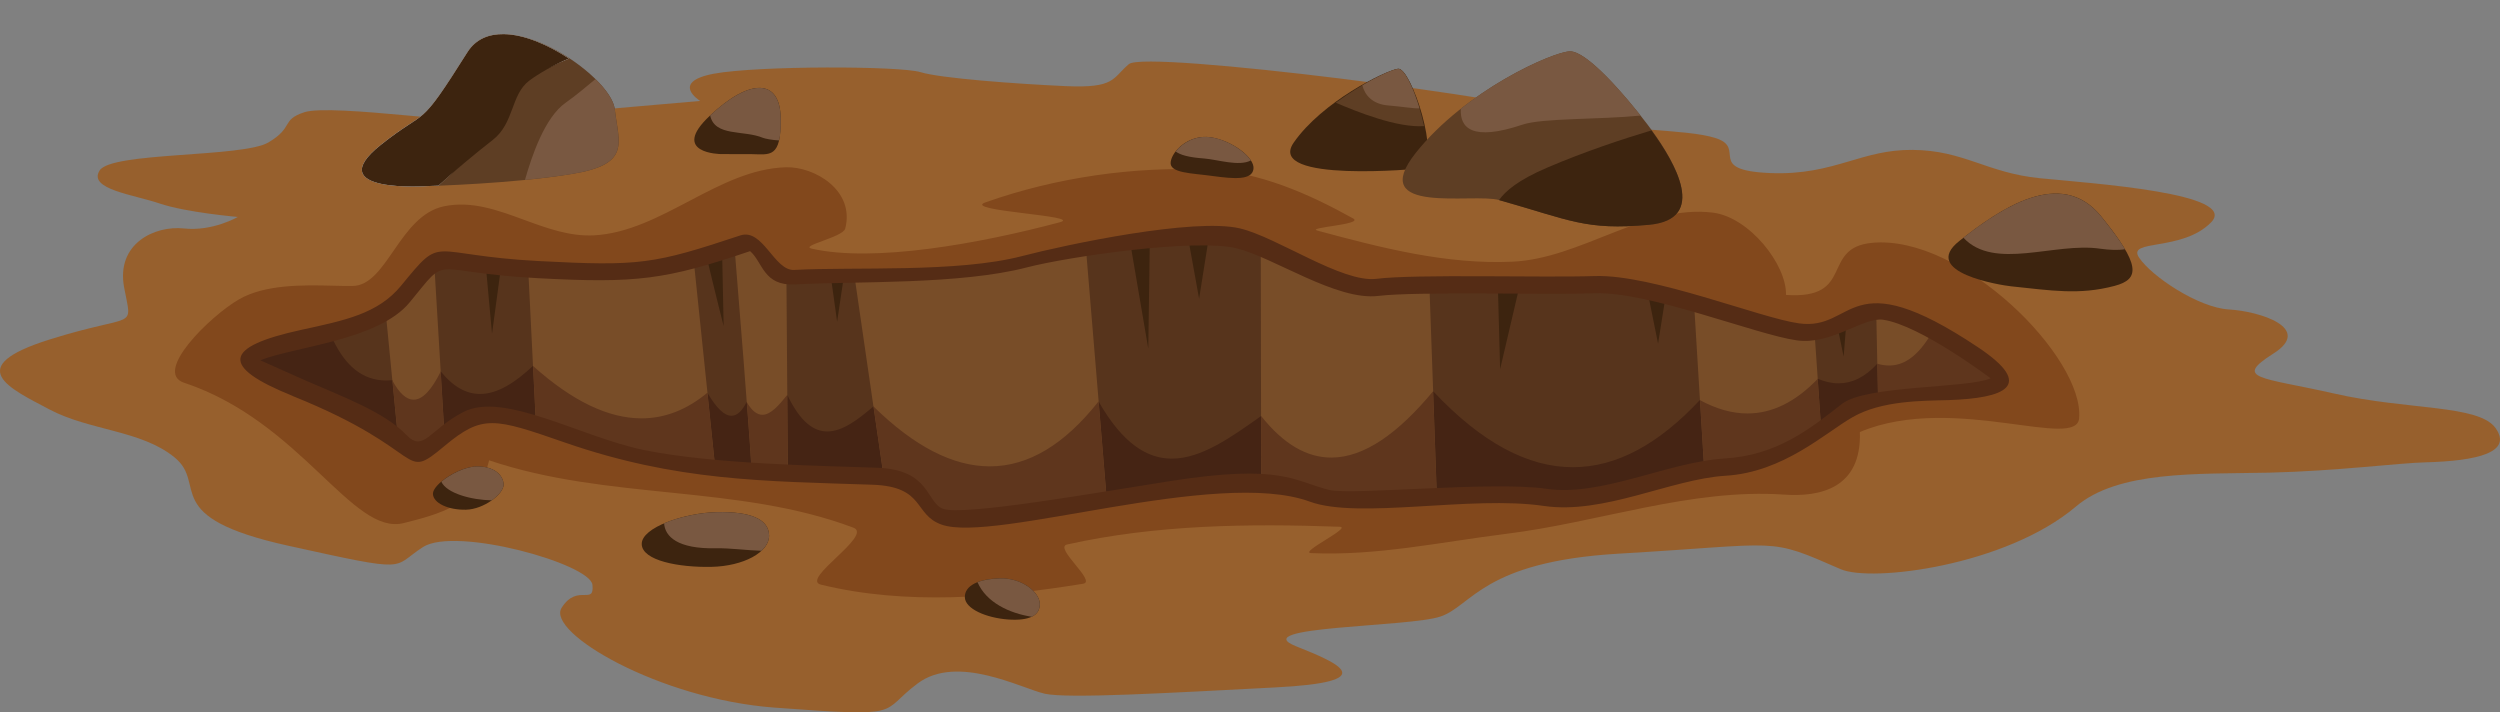
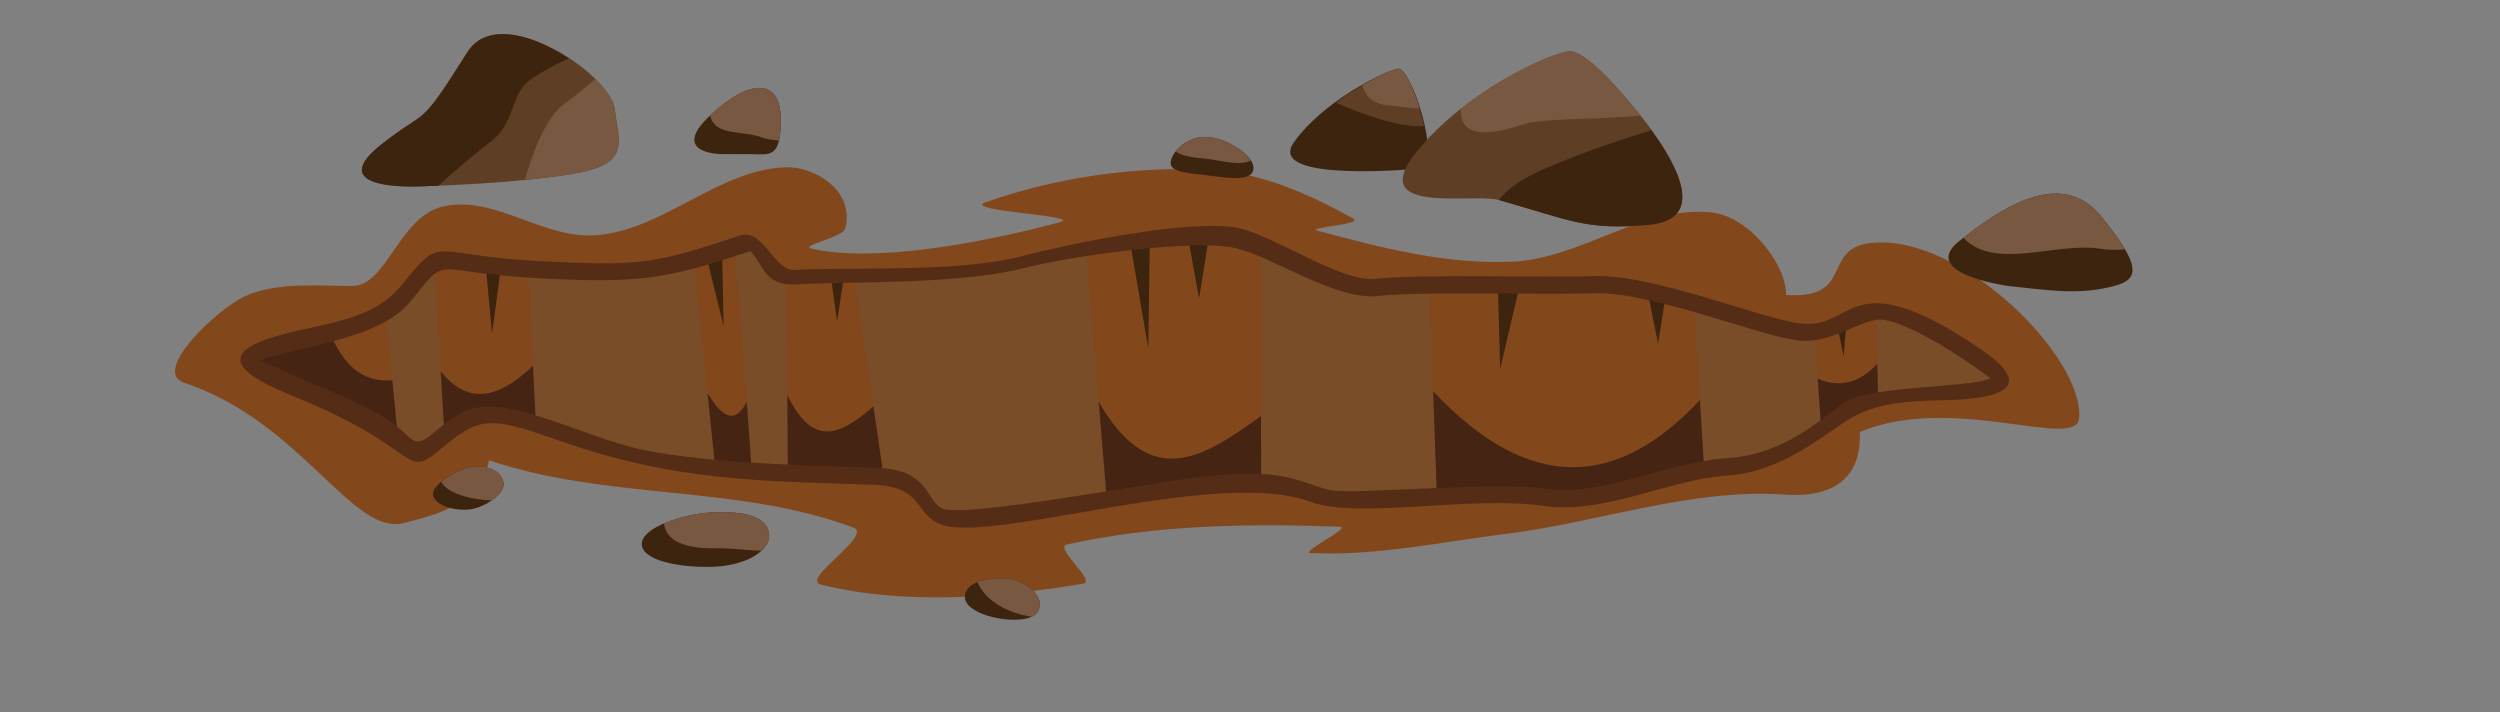
<svg xmlns="http://www.w3.org/2000/svg" height="900.3" preserveAspectRatio="xMidYMid meet" version="1.0" viewBox="0.0 -43.1 3159.6 900.3" width="3159.6" zoomAndPan="magnify">
  <rect x="0.0" y="-43.1" width="3159.6" height="900.3" fill="#808080" stroke="none" />
  <defs>
    <clipPath id="a">
-       <path d="M 0 34 L 3159.602 34 L 3159.602 857.18 L 0 857.18 Z M 0 34" />
-     </clipPath>
+       </clipPath>
  </defs>
  <g>
    <g clip-path="url(#a)">
      <path d="M 300.512 231.09 C 300.512 231.09 235.293 225.445 201.859 214.121 C 168.637 202.793 111.047 196.117 125.852 172.438 C 140.43 148.543 307.047 156.246 339.414 136.793 C 371.781 117.555 354.777 108.516 384.719 98.719 C 401.992 93.07 460.484 97.836 512.25 102.605 C 550.219 106.102 584.57 109.598 596.391 108.988 C 624.316 107.32 884.891 84.465 884.891 84.465 C 884.891 84.465 846.168 60.578 902.309 50.027 C 958.457 39.691 1138.027 40.137 1163.539 48.129 C 1189.039 55.906 1283.988 62.902 1346.957 65.754 C 1409.926 68.605 1405.727 55.582 1426.777 37.891 C 1447.805 19.98 1929.895 82.117 1989.785 104.914 C 2039.102 123.773 2130.09 118.836 2168.797 131.582 C 2207.973 144.535 2154.805 172.066 2237.012 175.613 C 2278.898 177.355 2308.227 169.223 2335.848 161.094 C 2361.418 153.566 2385.551 146.043 2416.836 146.34 C 2481.945 146.746 2510.926 175.418 2577.918 182.117 C 2645.121 188.812 2831.051 201.141 2794.242 238.164 C 2757.645 275.18 2687.629 258.715 2703.41 282.418 C 2719.188 306.121 2778.328 345.75 2817.039 348.012 C 2855.746 350.27 2924.133 371.574 2873.02 403.871 C 2822.137 436.156 2857.258 433.246 2950.09 454.27 C 3042.938 475.508 3132.996 467.969 3154.145 498.117 C 3175.293 528.262 3132.492 539.414 3065.25 541.238 C 3032.938 541.906 2952.977 552.293 2867.824 554.27 C 2775.461 556.172 2677.066 551.652 2623.605 597.102 C 2535.367 671.883 2365.215 693.309 2326.195 676.203 C 2232.066 635.109 2255.637 644.453 2045.516 656.656 C 1874.465 666.738 1860.535 722.293 1820.848 736 C 1781.367 749.703 1574.023 748.086 1637.906 773.637 C 1692.535 795.445 1747.184 818.785 1611.016 825.746 C 1476.816 832.668 1350.266 840.082 1320.648 833.703 C 1291.027 827.105 1210.156 783.121 1159.816 820.641 C 1109.477 857.941 1147.816 863.703 979.141 851.238 C 833.215 840.488 689.914 756.066 709.809 725.074 C 720.039 708.844 730.898 708.848 738.582 708.852 C 745.672 708.852 750.062 708.855 748.75 696.09 C 746.234 669.492 575.738 621.895 534.559 648.301 C 493.602 674.703 521.695 681.332 364.133 646.578 C 200.207 610.418 262.934 569.586 220.715 535.066 C 178.715 500.547 113.414 501.238 62.84 474.543 C 12.039 447.629 -48.367 420.914 62.324 386.082 C 173.012 351.246 167.18 375.613 156.859 320.121 C 146.539 264.633 195.656 241.773 232.215 245.605 C 268.781 249.656 300.512 231.09 300.512 231.09" fill="#97602d" fill-rule="evenodd" />
    </g>
    <g>
      <path d="M 445.613 318.312 C 489.293 317.852 504.508 229.5 561.059 217.629 C 596.141 210.285 629.391 222.625 662.996 234.961 C 691.48 245.418 720.223 255.879 750.555 254.348 C 836.309 249.738 907.641 170.719 993.441 168.293 C 1029.469 167.332 1080.766 197.508 1068.227 245.824 C 1065.387 256.809 1009.906 267.566 1025.926 271.164 C 1104.496 288.984 1237.918 264.824 1339.367 237.828 C 1370.656 229.535 1214.777 223.578 1245.355 212.68 C 1334.707 181.129 1432.059 167.102 1526.738 171.266 C 1591.238 174.086 1653.84 201.629 1710.188 233.016 C 1723.91 240.812 1649.91 244.309 1665.074 248.363 C 1745.477 270.078 1828.496 291.52 1911.629 287.617 C 1998.289 283.645 2078.352 215.148 2164.637 225.602 C 2210.625 231.203 2258.18 291.172 2257.211 329.637 C 2345.16 335.688 2300.547 270.199 2365.738 263.828 C 2479.102 252.754 2634.812 409.441 2627.652 485.828 C 2625.746 505.328 2588.438 498.609 2537.262 491.891 C 2482.156 484.656 2410.984 477.426 2350.578 502.906 C 2352.922 574.289 2300.062 585.211 2254.785 581.996 C 2136.883 573.945 2020.676 617.191 1903.223 631.629 C 1821.527 641.836 1739.543 659.695 1657.105 655.934 C 1640.922 655.391 1709.508 623.176 1693.117 622.641 C 1578.125 618.461 1461.066 620.004 1348.645 645.043 C 1331.258 648.898 1386.539 691.883 1368.898 694.648 C 1260.039 712.406 1144.898 721.992 1037.539 695.809 C 1010.746 689.152 1104.398 633.262 1078.426 623.75 C 932.461 568.875 768.617 589.512 618.148 538.66 C 605.535 594.41 553.367 607.062 510.121 618.004 C 445.148 634.418 380.777 489.824 232.746 440.668 C 192.938 427.512 265.52 356.328 302.004 335.258 C 335.133 316.164 383.172 317.062 419.91 317.961 C 429.379 318.191 438.094 318.422 445.613 318.312" fill="#82481c" fill-rule="evenodd" />
    </g>
    <g>
      <path d="M 541.09 192.047 C 541.09 192.047 403.242 202.316 481.258 140.195 C 542.508 91.309 526.805 124.402 590.895 22.594 C 632.355 -43.145 771.922 51.188 776.973 94.773 C 782.246 138.57 797.637 164.469 723.18 176.711 C 648.945 189.164 541.09 192.047 541.09 192.047" fill="#5e3e24" fill-rule="evenodd" />
    </g>
    <g>
      <path d="M 752.598 56.828 C 740.355 66.91 728.121 77.43 714.984 86.656 C 688.496 105.117 672.035 154.172 663.48 184.277 C 683.754 182.328 704.891 179.707 723.18 176.711 C 797.633 164.25 782.027 138.574 776.977 94.992 C 775.664 84.312 766.426 70.523 752.598 56.828" fill="#795841" fill-rule="evenodd" />
    </g>
    <g>
-       <path d="M 636.738 0.02 C 617.73 -0.242 601.48 6.211 590.895 22.594 C 526.805 124.402 542.508 91.309 481.254 139.977 C 403.238 202.098 541.09 192.047 541.09 192.047 C 541.09 192.047 552.004 191.602 554.188 191.555 C 571.117 175.695 599.176 148.684 620.68 132.078 C 648.418 110.75 644.391 74.352 668.055 56.609 C 679.461 48.289 700.234 38.688 719.074 30.871 C 692.945 13.715 662.742 0.355 636.738 0.02" fill="#fff" fill-rule="evenodd" />
-     </g>
+       </g>
    <g>
      <path d="M 636.738 0.02 C 617.73 -0.242 601.48 6.211 590.895 22.594 C 526.805 124.402 542.508 91.309 481.254 139.977 C 403.238 202.098 541.09 192.047 541.09 192.047 C 541.09 192.047 552.004 191.602 554.188 191.555 C 571.117 175.695 600.965 150.613 622.465 134.008 C 650.203 112.68 645.309 76.52 668.973 58.773 C 680.371 50.238 700.234 38.688 719.074 30.871 C 692.945 13.715 662.742 0.355 636.738 0.02" fill="#3d240f" fill-rule="evenodd" />
    </g>
    <g>
      <path d="M 1795.625 169.867 C 1795.625 169.867 1598.977 188.996 1635.039 137.133 C 1671.109 85.273 1750.043 46.508 1766.797 43.758 C 1783.352 41.23 1822.062 159.707 1795.625 169.867" fill="#3d240f" fill-rule="evenodd" />
    </g>
    <g>
      <path d="M 1894.746 209.762 C 1861.785 200.395 1726.504 229.617 1789.102 150.34 C 1851.906 71.059 1962.746 22.242 1984.133 21.797 C 2005.32 21.359 2052.754 75.648 2081.934 113.934 C 2110.914 152.219 2163.938 233.914 2083.688 241.031 C 2003.676 248.363 1984.387 235 1894.746 209.762 Z M 1766.586 43.984 C 1756.137 45.508 1721.527 62.391 1688.164 86.672 C 1714.398 97.926 1765.734 118.711 1799.762 116.262 C 1792.258 81.027 1776.395 42.469 1766.586 43.984" fill="#5e3e24" fill-rule="evenodd" />
    </g>
    <g>
      <path d="M 1846.277 94.328 C 1844.801 118.387 1860.242 135.98 1924.457 114.34 C 1949.848 105.953 2020.891 108.199 2073.426 102.965 C 2044.27 65.992 2003.359 21.398 1984.141 21.797 C 1968.43 22.121 1904.09 48.789 1846.277 94.328 Z M 1766.598 43.98 C 1759.844 44.992 1742.301 52.566 1721.809 64.785 C 1724.898 77.391 1734.961 88.543 1754.004 90.117 C 1772.602 91.695 1785.32 94.055 1794.059 93.875 C 1785.844 66.52 1774.434 42.727 1766.598 43.98" fill="#795841" fill-rule="evenodd" />
    </g>
    <g>
      <path d="M 2087.125 121.688 C 2050.664 132.707 2003.789 148.094 1955.934 168.523 C 1918.254 184.59 1902.594 198.461 1894.527 209.766 C 1984.184 235.004 2003.684 248.363 2083.906 241.027 C 2159.57 234.223 2116.578 161.93 2087.125 121.688" fill="#3d240f" fill-rule="evenodd" />
    </g>
    <g>
-       <path d="M 373.562 447.156 C 373.562 447.156 288.363 415.051 328.875 398.707 C 369.605 382.355 473.238 376.066 509.254 332.289 C 545.484 288.504 550.324 279.449 582.828 287.953 C 615.555 296.453 760.949 302.629 803.27 299.789 C 845.809 296.941 916.73 272.105 935.605 265.816 C 945.453 262.539 955.266 274.836 966.832 287.137 C 977.434 298.414 989.508 309.688 1004.434 308.965 C 1035.633 307.227 1214.422 312.055 1294.383 291.18 C 1374.555 270.086 1516.246 244.66 1564.766 256.328 C 1613.051 267.785 1692.242 326.004 1740.84 319.977 C 1770.121 316.344 1839.758 316.719 1905.168 317.098 C 1948.262 317.344 1989.539 317.594 2016.238 316.695 C 2083.48 314.652 2231.652 370.574 2271.961 376.297 C 2292.59 379.207 2312.848 371.305 2331.695 363.402 C 2349.84 355.785 2366.684 348.172 2381.293 350.227 C 2410.871 354.641 2549.547 426.488 2523.895 443.184 C 2498.246 459.66 2397.137 440.34 2336.027 474.586 C 2275.121 508.613 2249.844 543.211 2180.02 547.273 C 2110.211 551.555 2025.281 596.344 1952.75 585.605 C 1914.602 579.863 1849.879 582.66 1792.16 585.457 C 1739.84 587.992 1693.293 590.527 1677.523 586.699 C 1644.379 578.426 1622.449 553.539 1481.562 575.453 C 1340.684 597.586 1220.996 619.496 1193.484 609.578 C 1166.191 599.875 1171.062 560.887 1107.234 558.711 C 1043.625 556.75 901.539 552.254 811.598 533.793 C 721.656 515.555 636.91 463.344 590.871 487.016 C 544.832 510.902 536.832 546.672 505.797 514.109 C 474.539 481.332 373.562 447.156 373.562 447.156" fill="#57341c" fill-rule="evenodd" />
-     </g>
+       </g>
    <g>
      <path d="M 2321.793 367.406 C 2325.914 365.789 2329.809 364.18 2333.703 362.57 L 2330.051 407.648 Z M 2082.152 324.949 C 2089.609 326.543 2097.297 328.348 2105.199 330.367 L 2095.535 391.297 Z M 1893.035 317.055 L 1920.766 317.137 L 1895.883 423.598 Z M 1467.586 257.895 C 1487.199 255.527 1505.953 254.047 1522.105 253.496 L 1526.484 265.203 L 1515.477 334.457 L 1502.402 262.203 Z M 1428.371 263.512 C 1436.645 262.25 1444.934 260.988 1453.195 259.727 L 1451.25 397.605 Z M 1050.293 308.234 C 1055.32 308.348 1060.781 308.234 1066.23 308.125 L 1057.98 363.562 Z M 892.641 279.812 C 899.801 277.48 906.527 275.375 912.605 273.504 L 914.578 369.145 C 914.578 369.145 902.688 322.203 892.641 279.812 Z M 613.949 292.773 C 619.859 293.309 626.426 294.047 633.207 294.559 L 621.836 378.68 L 613.949 292.773" fill="#3d240f" fill-rule="evenodd" />
    </g>
    <g>
      <path d="M 2381.293 350.227 C 2378.227 349.855 2374.551 351.242 2371.281 351.527 L 2373.535 460.926 C 2432.004 446.828 2502.984 456.723 2523.895 443.184 C 2549.547 426.488 2411.09 354.641 2381.293 350.227 M 2141.012 340.336 L 2153.898 551.746 C 2162.609 550.254 2171.73 547.883 2180.02 547.273 C 2233.484 544.207 2264.031 521.727 2301.523 496.707 L 2293.125 374.77 C 2286.148 376.004 2279.188 377.457 2271.961 376.516 C 2250.047 373.254 2196.383 355.793 2141.012 340.336 M 876.57 284.512 C 851.602 291.801 824.215 298.48 803.27 299.789 C 778.621 301.391 719.605 299.766 667.547 296.473 L 677.277 492.875 C 717.289 505.156 763.336 524.086 811.598 534.012 C 838.805 539.566 870.777 543.492 903.832 546.746 L 876.57 284.512 M 1372.664 273.621 C 1344.164 279.23 1316.766 285.258 1294.383 291.18 C 1238.324 305.664 1148.574 307.297 1080.215 307.832 L 1116.875 559.824 C 1169.852 565.719 1167.953 600.492 1193.695 609.574 C 1214.824 617.219 1299.094 604.121 1398.824 588.305 L 1372.664 273.621 M 548.797 290.184 C 538.66 296.512 528 309.184 509.246 332.07 C 503.492 338.961 495.746 344.801 487.34 350.219 L 503.137 512.199 C 503.805 512.84 505.129 513.469 505.797 514.109 C 528.793 538.102 539.219 524.781 561.785 506.617 L 548.797 290.184 M 1593.391 267.094 L 1593.922 568.328 C 1637.23 571.148 1656.895 581.664 1677.523 586.699 C 1695.527 591.133 1754.434 587.297 1815.98 584.496 L 1806.551 318.402 C 1783.621 318.656 1753.043 318.414 1740.84 319.977 C 1700.754 324.953 1640.547 287.312 1593.391 267.094 M 935.605 265.816 C 934.301 266.062 929.742 267.469 928.227 268.156 C 932.023 314.605 947.855 510.012 949.785 550.602 C 966.852 551.996 979.316 552.613 995.719 553.586 L 993.914 307.434 C 968.848 299.43 952.312 260.23 935.605 265.816" fill="#784d28" fill-rule="evenodd" />
    </g>
    <g>
      <path d="M 2541.629 318.742 C 2529.375 317.465 2425.711 301.258 2476.441 261.324 C 2527.168 221.176 2604.273 167.812 2655.137 229.895 C 2705.785 291.98 2704.621 309.699 2672.469 318.227 C 2627.715 330.074 2592.422 324.031 2541.629 318.742 Z M 1479.566 161.535 C 1481.457 147.297 1502.875 126.539 1529.828 130.352 C 1556.766 134.168 1586.277 156.273 1584.176 170.516 C 1582.277 184.758 1559.965 183.031 1533.238 179.434 C 1506.508 175.617 1477.465 175.996 1479.566 161.535 Z M 911.398 151.637 C 911.398 151.637 845.855 151.242 897.074 103.219 C 948.074 55.199 986.105 56.16 986.707 106.609 C 987.312 157.059 973.23 152.109 949.848 151.719 C 926.25 151.547 911.398 151.637 911.398 151.637 Z M 547.152 580.977 C 546.906 569.188 579.434 546.887 602.141 546.418 C 624.852 545.953 636.234 557.73 636.473 569.305 C 636.719 581.094 611.562 600.621 588.852 601.09 C 566.145 601.555 547.391 592.551 547.152 580.977 Z M 811.039 644.559 C 810.602 623.379 865.488 604.992 906.32 604.148 C 947.152 603.305 971.59 612.414 972.027 633.594 C 972.465 654.773 939.625 672.488 899.012 673.328 C 858.18 674.168 811.469 665.523 811.039 644.559 Z M 1219.398 711.715 C 1219.086 697.086 1236.609 688.422 1264.117 687.855 C 1291.848 687.285 1313.848 705.398 1314.156 720.027 C 1314.457 734.656 1301.277 741.699 1274.148 739.855 C 1246.367 737.809 1219.699 726.344 1219.398 711.715" fill="#3d240f" fill-rule="evenodd" />
    </g>
    <g>
      <path d="M 557.758 565.688 C 564.617 580.398 595.371 588.719 621.594 589.27 C 630.418 582.754 636.598 575.199 636.473 569.305 C 636.234 557.73 624.852 545.953 602.145 546.418 C 587.73 546.719 569.137 556.055 557.758 565.688 Z M 839.328 618.199 C 840.328 634.781 855.949 650.844 904.863 649.832 C 922.984 649.457 944.02 652.52 962.379 653.016 C 968.594 647.207 972.172 640.578 972.027 633.59 C 971.59 612.414 947.156 603.305 906.324 604.148 C 884.484 604.598 858.605 610.156 839.328 618.199 Z M 897.504 102.77 C 903.305 129.957 939.82 120.902 964.277 131.102 C 966.922 132.141 975.477 133.93 984.66 134.395 C 986.273 127.809 986.961 118.836 986.707 106.609 C 986.109 56.379 948.293 55.191 897.504 102.77 Z M 1485.852 148.297 C 1491.18 152.555 1502.168 155.824 1521.641 157.172 C 1538.93 158.562 1565.98 167.617 1580.891 159.66 C 1572.551 146.945 1550.418 133.203 1529.828 130.352 C 1510.77 127.688 1494.367 137.418 1485.852 148.297 Z M 2481.391 257.293 C 2520.473 299.297 2597.059 262.77 2654.035 271.203 C 2666.738 272.906 2677.004 273.352 2685.719 271.859 C 2679.16 260.855 2669.043 247.082 2655.137 229.895 C 2605.855 169.965 2532.121 217.797 2481.391 257.293 Z M 1235.379 692.598 C 1242.75 689.824 1252.551 688.094 1264.121 687.855 C 1291.848 687.281 1313.848 705.398 1314.16 720.027 C 1314.309 727.453 1310.93 732.98 1304.012 736.402 C 1275.738 731.961 1246.398 718.367 1235.379 692.598" fill="#795841" fill-rule="evenodd" />
    </g>
    <g>
-       <path d="M 2526.598 440.164 C 2530.805 430.266 2504.875 410.562 2473.387 392.098 C 2504.938 410.516 2530.852 430.227 2526.598 440.164" fill="#673214" />
-     </g>
+       </g>
    <g>
      <path d="M 1215.184 612.031 C 1205.512 612.031 1198.164 611.266 1193.48 609.578 C 1187.602 607.488 1183.223 604.043 1179.324 599.898 C 1183.324 604.039 1187.773 607.484 1193.691 609.574 C 1197.965 611.117 1204.812 611.816 1213.844 611.816 C 1249.5 611.816 1319.242 600.926 1398.824 588.301 L 1388.523 464.449 C 1419.043 517.785 1449.934 536.539 1481.008 536.539 C 1518.402 536.539 1556.07 509.422 1593.758 482.789 L 1593.918 567.043 C 1588.895 566.789 1583.52 566.648 1577.738 566.648 C 1553.652 566.648 1522.668 569.059 1481.559 575.453 C 1364.652 593.82 1262.344 612.031 1215.184 612.031 M 1976.316 587.262 C 1968.336 587.262 1960.473 586.75 1952.754 585.605 C 1936.434 583.148 1915.246 582.258 1891.832 582.258 C 1867.949 582.258 1841.723 583.188 1815.98 584.34 L 1811.262 451.344 C 1811.262 451.34 1811.262 451.34 1811.262 451.34 C 1872.957 517.074 1931.672 547.375 1987.836 547.375 C 2043.723 547.375 2097.059 517.398 2148.344 462.516 C 2148.391 462.535 2148.418 462.559 2148.461 462.582 L 2153.82 550.48 C 2097.438 560.309 2034.051 587.262 1976.316 587.262 M 1116.801 559.359 C 1113.793 559.047 1110.613 558.828 1107.23 558.715 C 1053.07 557.039 941.996 553.531 854.68 541.129 C 870.457 543.262 887.004 545.09 903.828 546.746 L 894.125 453.387 C 905.82 473.41 915.805 482.355 924.469 482.355 C 931.703 482.355 938.02 476.117 943.645 464.879 C 943.711 464.996 943.777 465.109 943.844 465.223 C 946.773 503.852 949.113 536.531 949.781 550.605 C 966.852 552 979.316 552.613 995.719 553.586 L 995.004 455.969 C 995.008 455.965 995.012 455.961 995.016 455.953 C 1011.293 489.984 1028.25 502.191 1045.582 502.191 C 1064.711 502.191 1084.281 487.328 1103.883 470.531 L 1116.801 559.359 M 2185.449 546.891 C 2205.949 545.16 2223.031 540.496 2238.555 533.93 C 2223.352 540.504 2206.445 545.133 2185.449 546.891 M 528.23 527.156 C 521.684 527.156 514.688 523.438 505.797 514.109 C 514.684 523.383 521.695 527.082 528.254 527.082 C 533.293 527.082 538.07 524.895 543.227 521.379 C 538.059 524.941 533.281 527.156 528.23 527.156 M 503.055 511.398 C 469.051 479.473 373.562 447.156 373.562 447.156 C 373.562 447.156 317.992 426.215 317.949 409.551 C 317.941 405.578 321.082 401.852 328.875 398.707 C 345.125 392.254 371.02 387.352 398.852 381.098 L 421.715 388.055 C 436.719 418.52 457.684 437.789 488.27 437.789 C 490.684 437.789 493.156 437.668 495.695 437.426 C 495.754 437.539 495.816 437.656 495.879 437.766 L 503.055 511.398 M 561.777 506.504 L 556.977 426.512 C 557.008 426.449 557.039 426.391 557.066 426.328 C 573.285 446.434 589.883 454.809 606.699 454.809 C 628.711 454.809 651.105 440.477 673.574 419.336 C 673.598 419.355 673.613 419.371 673.637 419.391 L 677.25 492.301 C 655.715 485.617 636.082 480.969 619.16 480.969 C 608.613 480.969 599.121 482.773 590.871 487.016 C 578.988 493.176 569.641 500.137 561.777 506.504 M 2301.473 495.914 L 2297.309 435.738 C 2297.352 435.699 2297.398 435.664 2297.426 435.625 C 2306.207 439.305 2314.988 441.359 2323.723 441.359 C 2340.207 441.359 2356.559 434.062 2372.621 416.598 L 2373.523 460.465 C 2360.129 463.703 2347.387 468.219 2336.027 474.586 C 2323.172 481.77 2311.898 488.973 2301.473 495.914" fill="#452414" />
    </g>
    <g>
-       <path d="M 1213.84 611.816 C 1204.812 611.816 1197.961 611.121 1193.691 609.574 C 1187.77 607.484 1183.32 604.039 1179.32 599.898 C 1166.062 585.812 1158.391 563.664 1116.801 559.355 L 1103.883 470.531 C 1103.883 470.531 1103.883 470.527 1103.883 470.527 C 1155.602 521.301 1204.621 546.301 1250.953 546.301 C 1299.711 546.301 1345.504 518.641 1388.391 464.219 C 1388.441 464.297 1388.484 464.371 1388.52 464.449 L 1398.82 588.305 C 1319.242 600.926 1249.5 611.816 1213.84 611.816 M 1706.273 588.66 C 1693.34 588.66 1683.34 588.113 1677.52 586.699 C 1656.355 581.422 1639.773 569.371 1593.91 567.043 L 1593.77 482.789 C 1593.801 482.762 1593.848 482.727 1593.895 482.695 C 1622.477 518.727 1652.07 535.207 1682.52 535.207 C 1723.988 535.207 1767.012 504.656 1811.262 451.34 L 1815.969 584.34 C 1807.957 584.699 1800.008 585.078 1792.164 585.457 C 1759.141 587.059 1728.414 588.66 1706.273 588.66 M 995.719 553.586 C 979.312 552.613 966.852 552 949.781 550.602 C 949.113 536.531 946.773 503.852 943.844 465.223 C 950.555 476.668 957.094 481.129 963.531 481.129 C 974.18 481.129 984.559 468.93 995.004 455.969 L 995.719 553.586 M 2153.82 550.48 L 2148.465 462.582 C 2169.086 473.801 2189.113 479.449 2208.539 479.449 C 2239.621 479.449 2269.199 465 2297.316 435.738 L 2301.477 495.914 C 2279.137 510.762 2260.629 524.391 2238.551 533.93 C 2223.039 540.496 2205.945 545.16 2185.449 546.891 C 2183.664 547.039 2181.848 547.168 2180.016 547.277 C 2171.492 547.797 2162.75 548.926 2153.82 550.48 M 903.828 546.746 C 887.004 545.09 870.457 543.262 854.676 541.129 C 839.449 538.969 824.953 536.535 811.594 533.793 C 763.645 524.07 717.168 504.691 677.25 492.301 L 673.637 419.391 C 723.402 464.004 769.059 485.625 810.777 485.625 C 840.5 485.625 868.223 474.664 894.035 453.234 C 894.066 453.285 894.094 453.336 894.125 453.387 L 903.828 546.746 M 528.254 527.082 C 521.695 527.082 514.684 523.383 505.797 514.109 C 504.938 513.207 504.02 512.301 503.059 511.398 L 495.879 437.766 C 504.75 454.141 513.707 462.039 522.758 462.039 C 534.012 462.039 545.41 449.832 556.977 426.512 L 561.777 506.504 C 554.633 512.293 548.711 517.594 543.227 521.379 C 538.07 524.895 533.293 527.082 528.254 527.082 M 2373.52 460.465 L 2372.621 416.602 C 2377.621 418.016 2382.605 418.836 2387.602 418.836 C 2404.156 418.836 2420.738 409.871 2437.473 384.023 L 2465.516 387.594 C 2468.168 389.082 2470.793 390.586 2473.387 392.098 C 2504.875 410.562 2530.805 430.266 2526.594 440.164 C 2526.098 441.305 2525.23 442.32 2523.895 443.188 C 2503.012 456.598 2432.117 446.289 2373.52 460.465" fill="#5f361d" />
-     </g>
+       </g>
    <g>
      <path d="M 328.934 412.25 C 340.617 417.25 361.57 427.086 386.48 437.93 C 430.789 457.332 486.039 477.602 513.504 506.523 C 535.605 529.441 542.633 499.59 585.867 477.508 C 636.664 451.336 733.977 509.184 813.832 525.664 C 902.02 543.723 1040.992 545.664 1107.672 547.996 C 1176.305 550.078 1170.184 592.145 1191.973 599.996 C 1218.164 609.289 1389.453 578.883 1479.816 564.785 C 1620.262 542.879 1634.91 564.859 1680.156 576.16 C 1708.699 582.996 1886.352 564.695 1954.27 574.652 C 2023.734 585.012 2108.461 540.668 2179.363 536.367 C 2245.035 532.391 2285.879 500.309 2328.012 467.324 C 2358.324 443.543 2487.082 447.879 2515.863 435.051 C 2515.863 435.051 2427.094 367.852 2379.762 360.965 C 2354.805 357.547 2314.246 393.336 2270.645 387.027 C 2220.031 379.988 2084.559 325.332 2016.453 327.613 C 1952.5 329.586 1789.438 325.09 1742.152 330.871 C 1688.984 337.43 1609.859 282.047 1562.215 270.582 C 1509.535 258.121 1350.102 281.293 1297.953 294.82 C 1213.215 316.887 1081.832 312.168 1005.023 316.379 C 964.656 318.52 964.25 288.383 948.016 274.301 C 841.062 310.367 805.336 315.258 679.371 308.465 C 538.316 301.105 569.691 275.992 517.695 339.105 C 478.273 387.102 372.051 394.977 328.934 412.25 Z M 369.84 457.281 C 276.441 419.668 284.234 395.043 379.48 374.07 C 436.246 361.758 477.578 353.477 506.777 318.141 C 561.543 251.477 538.086 279.266 680.453 286.812 C 808.82 293.559 826.023 290.801 935.586 254.457 C 964.227 244.91 978.461 299.449 1003.773 298.055 C 1079.484 293.871 1210.062 301.875 1291.762 280.531 C 1349.121 265.582 1509.422 231.914 1567.164 245.574 C 1614.355 256.832 1696.168 314.566 1739.516 309.301 C 1788.551 303.043 1950.512 308.004 2015.793 305.781 C 2088.934 303.617 2224.18 358.715 2273.484 365.562 C 2345.125 375.66 2334.074 285.012 2499.98 395.84 C 2573.297 444.789 2533.641 460.242 2462.031 462.594 C 2429.73 463.477 2378.168 463.016 2341.465 484.086 C 2307.125 503.582 2254.207 553.824 2180.688 558.184 C 2111.746 562.445 2027.254 607.441 1951.223 596.34 C 1859.422 582.727 1717.18 613.621 1655.34 590.871 C 1537.574 547.863 1256.223 643.672 1189.984 619.918 C 1154.332 607.328 1169.543 571.844 1102.652 569.512 C 965.152 564.922 855.277 565.223 713.801 516.152 C 624.25 485.016 609.746 480.727 562.281 520.152 C 505.371 567.637 543.418 527.094 370.062 457.492 L 369.84 457.281" fill="#552c15" />
    </g>
  </g>
</svg>